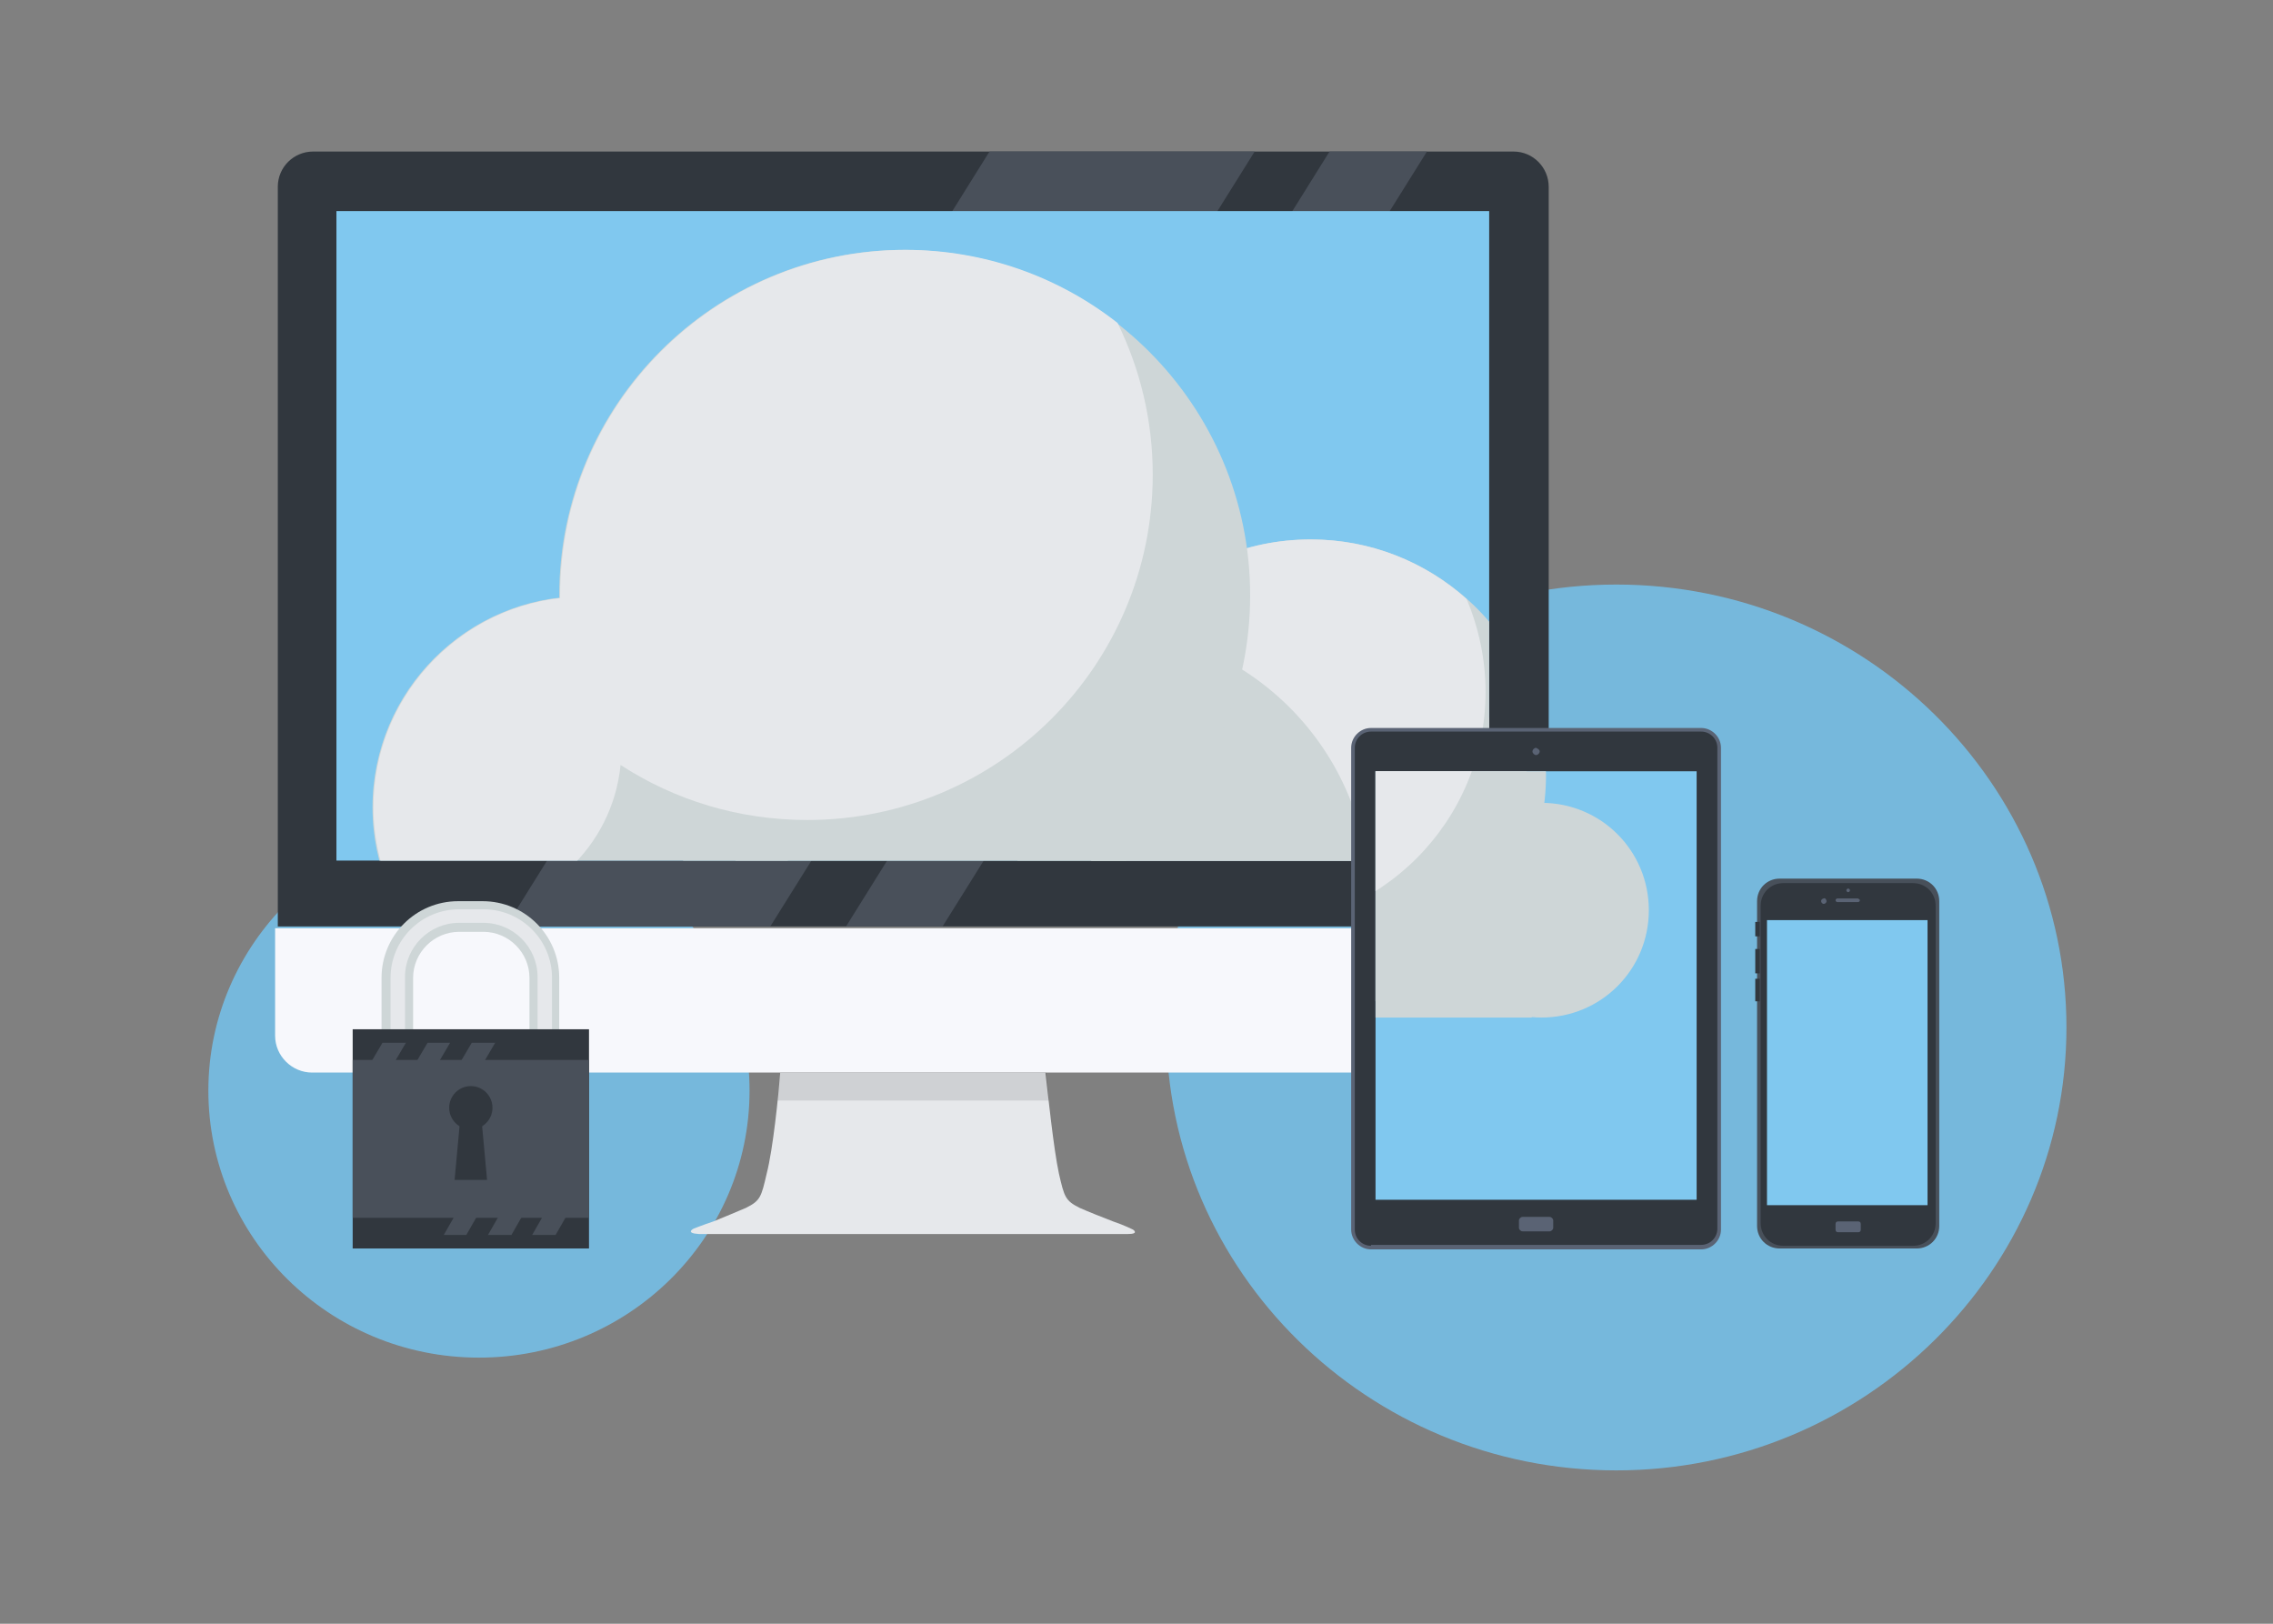
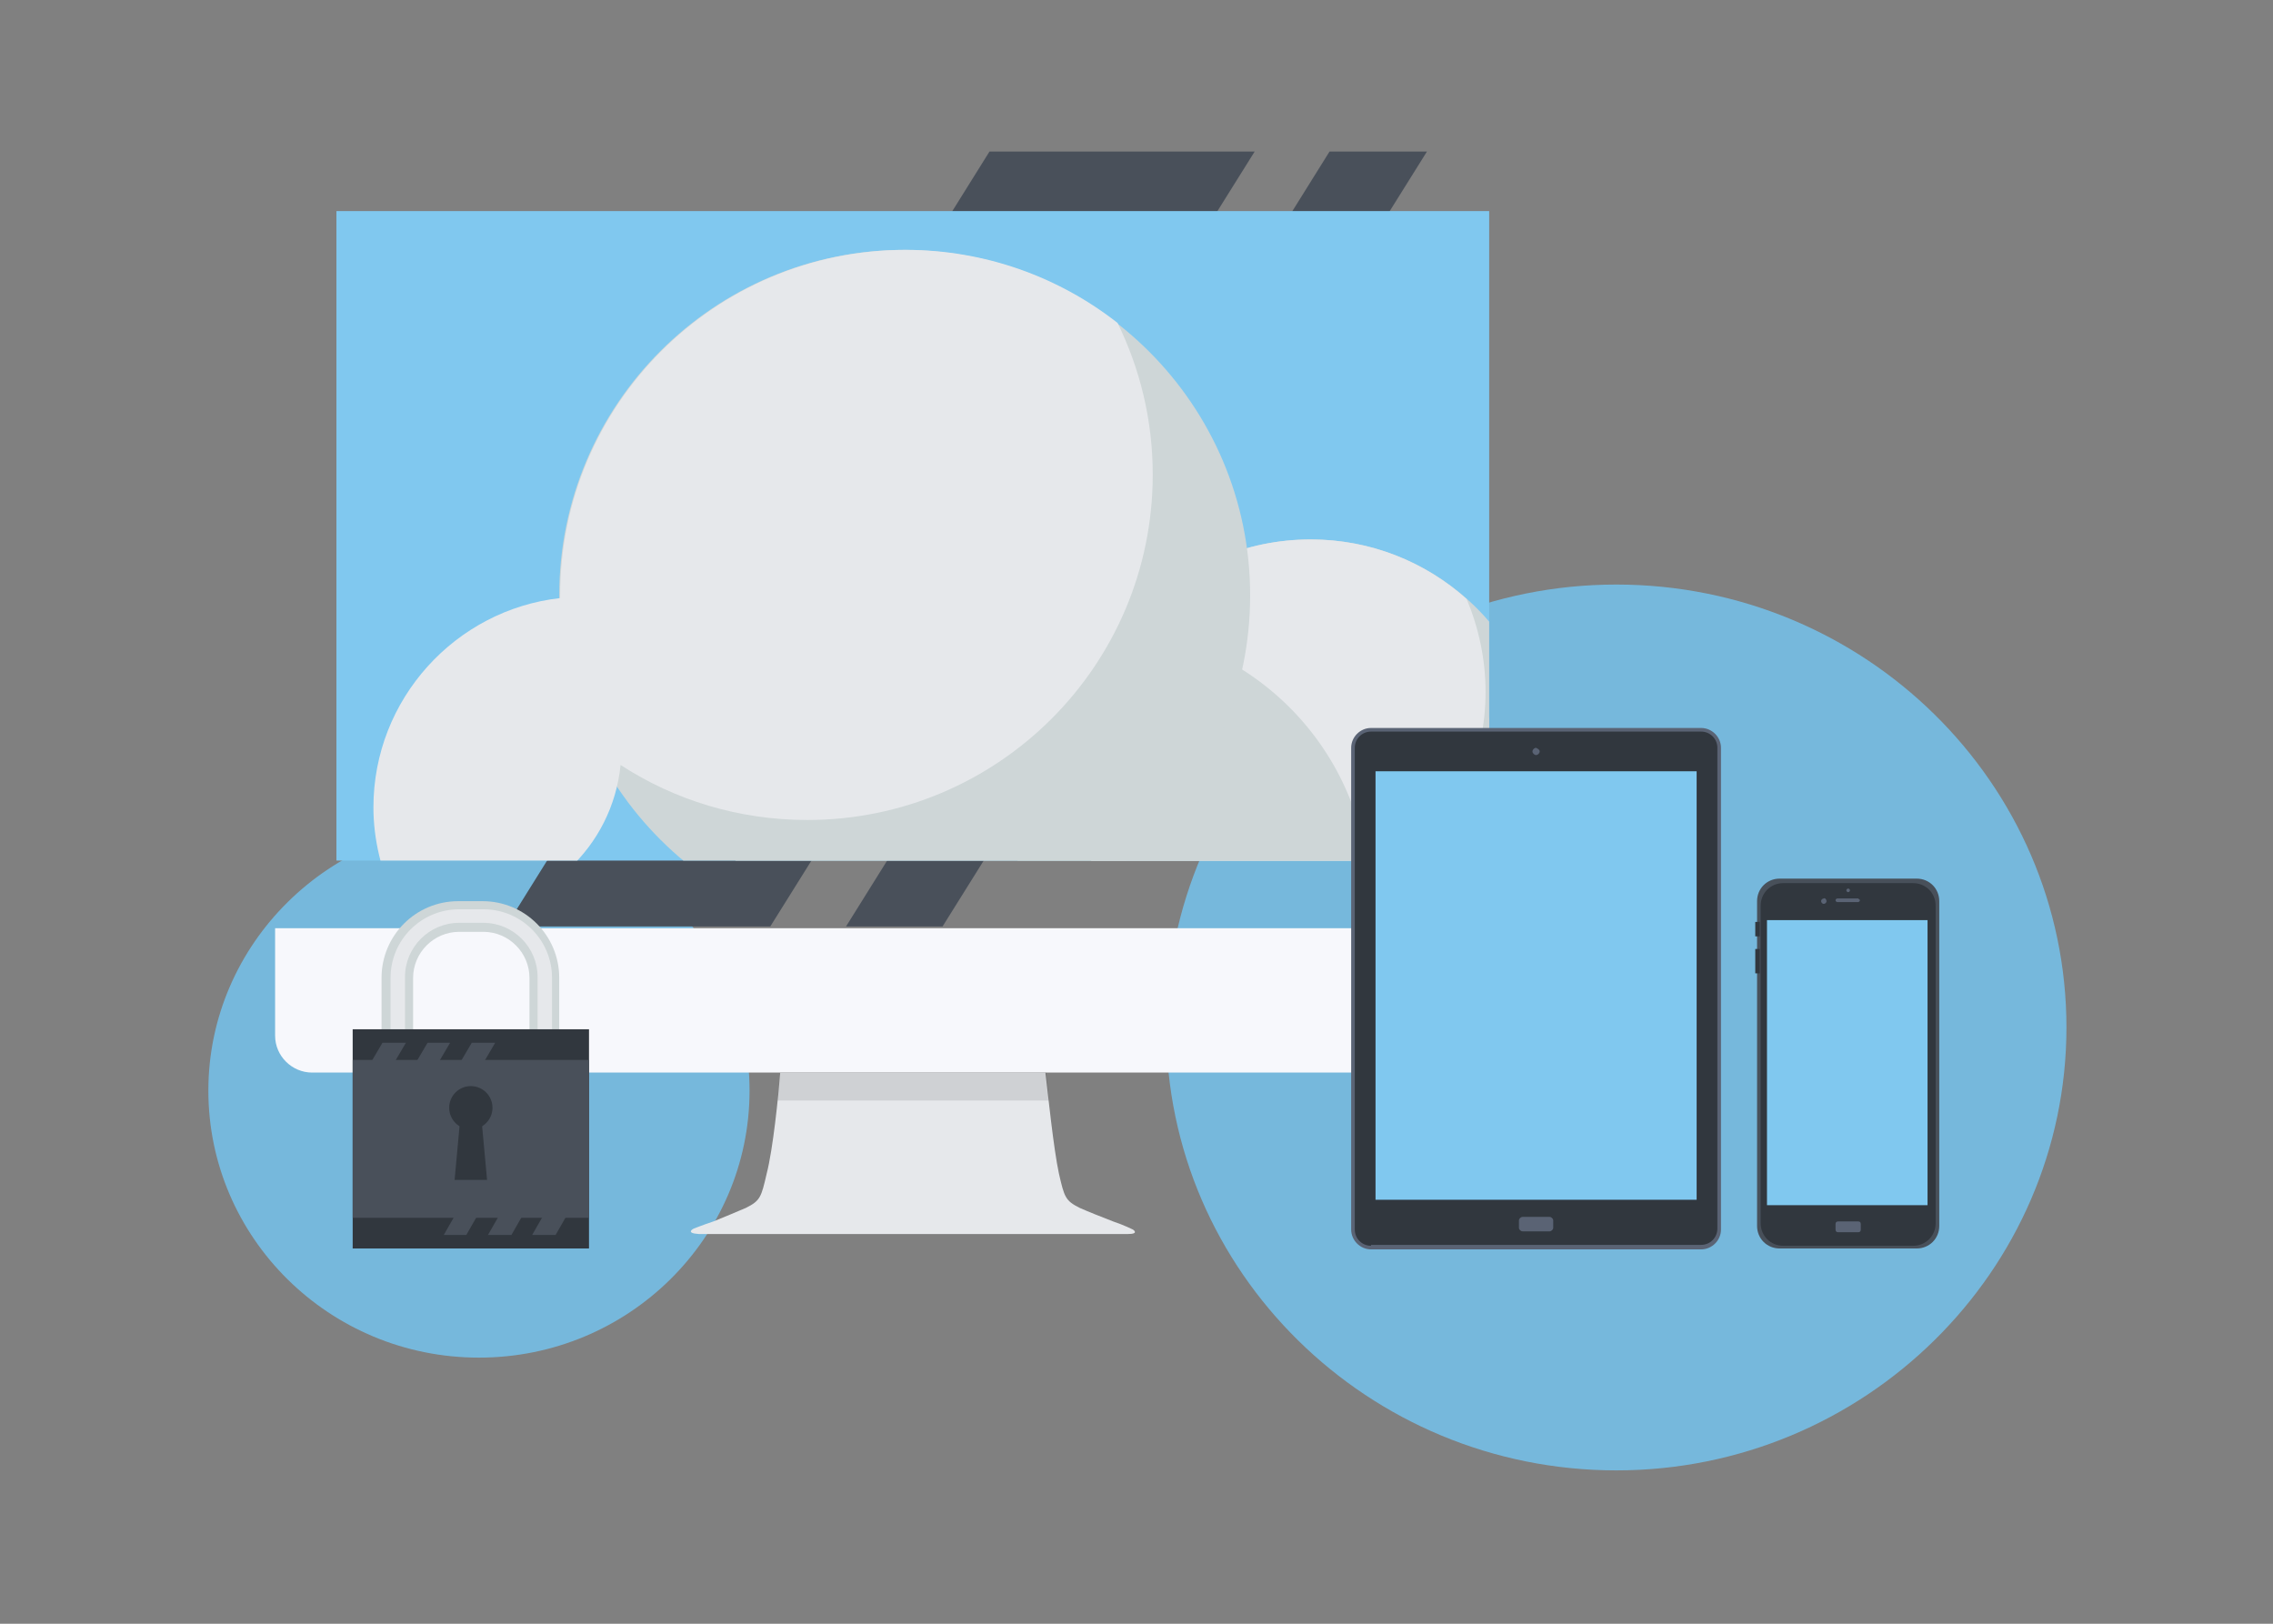
<svg xmlns="http://www.w3.org/2000/svg" xmlns:xlink="http://www.w3.org/1999/xlink" version="1.1" id="Layer_1" x="0px" y="0px" viewBox="0 0 252 180" style="enable-background:new 0 0 252 180;" xml:space="preserve">
  <rect x="0" y="0" width="252" height="180" fill="#808080" stroke="none" />
  <style type="text/css">
	.st0{fill:#76B8DC;}
	.st1{fill:#31373E;}
	.st2{fill:#F7F8FC;}
	.st3{fill:#E6E8EB;}
	.st4{opacity:0.1;}
	.st5{fill:#49505A;}
	.st6{fill:#80C8EF;}
	.st7{fill:#48505A;}
	.st8{fill:#5A6374;}
	.st9{clip-path:url(#SVGID_2_);}
	.st10{fill:#CED6D7;}
	.st11{clip-path:url(#SVGID_4_);}
</style>
  <path class="st0" d="M179.2,163c-27.5,0-49.9-22-49.9-49.1c0-27.1,22.4-49.1,49.9-49.1c27.5,0,49.9,22,49.9,49.1  C229.1,140.9,206.7,163,179.2,163z" />
  <path class="st0" d="M53.1,150.5c-16.6,0-30-13.3-30-29.6c0-16.3,13.5-29.6,30-29.6c16.6,0,30,13.3,30,29.6  C83.1,137.2,69.7,150.5,53.1,150.5z" />
  <g>
    <g>
-       <path class="st1" d="M171.7,102.7v-82c0-2.1-1.7-3.9-3.9-3.9H34.7c-2.1,0-3.9,1.7-3.9,3.9v82H171.7z" />
      <path class="st2" d="M30.5,102.9v11.9c0,2.3,1.9,4.1,4.1,4.1h133.2c2.3,0,4.1-1.9,4.1-4.1v-11.9H30.5z" />
      <path class="st3" d="M125.6,136.3c0,0-1-0.5-2.2-0.9c-1.3-0.5-2.8-1.1-3.7-1.5c-1.6-0.8-1.7-1.2-2.3-3.8    c-0.6-2.8-1.2-8.7-1.5-11.2H86.5c-0.2,2.6-0.8,8.5-1.5,11.2c-0.6,2.6-0.7,3-2.3,3.8c-0.9,0.4-2.4,1-3.6,1.5l0,0    c-1.2,0.4-2.2,0.8-2.2,0.8s-1,0.5,0.6,0.6H125C126.4,136.8,125.6,136.3,125.6,136.3z" />
      <path class="st4" d="M116.3,122c-0.1-1.2-0.2-2.3-0.3-3.1H86.5c-0.1,0.8-0.2,1.9-0.3,3.1H116.3z" />
      <polygon class="st5" points="56.1,102.7 85.4,102.7 139.1,16.8 109.7,16.8   " />
      <polygon class="st5" points="93.8,102.7 104.5,102.7 158.2,16.8 147.4,16.8   " />
      <rect x="37.3" y="23.4" class="st6" width="127.8" height="72" />
    </g>
    <g>
      <g>
        <path class="st7" d="M215,135.9c0,1.4-1.1,2.5-2.5,2.5h-15.2c-1.4,0-2.5-1.1-2.5-2.5v-36c0-1.4,1.1-2.5,2.5-2.5h15.2     c1.4,0,2.5,1.1,2.5,2.5V135.9z" />
      </g>
      <g>
        <path class="st1" d="M197.7,138.1c-1.4,0-2.5-1.1-2.5-2.5v-35.2c0-1.4,1.1-2.5,2.5-2.5h14.4c1.4,0,2.5,1.1,2.5,2.5v35.2     c0,1.4-1.1,2.5-2.5,2.5H197.7z" />
      </g>
      <g>
        <path class="st8" d="M202.5,99.9c0,0.2-0.2,0.3-0.3,0.3c-0.2,0-0.3-0.2-0.3-0.3c0-0.2,0.2-0.3,0.3-0.3     C202.3,99.5,202.5,99.7,202.5,99.9z" />
        <path class="st8" d="M205.1,98.7c0,0.1-0.1,0.2-0.2,0.2c-0.1,0-0.2-0.1-0.2-0.2c0-0.1,0.1-0.2,0.2-0.2     C205,98.5,205.1,98.6,205.1,98.7z" />
        <path class="st8" d="M206.2,99.8c0,0.1-0.1,0.2-0.2,0.2h-2.3c-0.1,0-0.2-0.1-0.2-0.2l0,0c0-0.1,0.1-0.2,0.2-0.2h2.3     C206.1,99.7,206.2,99.7,206.2,99.8L206.2,99.8z" />
      </g>
      <path class="st8" d="M206.3,136.3c0,0.2-0.1,0.3-0.3,0.3h-2.2c-0.2,0-0.3-0.1-0.3-0.3v-0.6c0-0.2,0.1-0.3,0.3-0.3h2.2    c0.2,0,0.3,0.1,0.3,0.3V136.3z" />
      <polygon class="st1" points="195.1,103.8 195.1,103.8 194.6,103.8 194.6,103.8 194.6,102.2 194.6,102.2 195.1,102.2 195.1,102.2       " />
      <polygon class="st1" points="195.1,107.9 195.1,107.9 194.6,107.9 194.6,107.9 194.6,105.2 194.6,105.2 195.1,105.2 195.1,105.2       " />
-       <polygon class="st1" points="195.1,111 195.1,111 194.6,111 194.6,111 194.6,108.5 194.6,108.5 195.1,108.5 195.1,108.5   " />
      <g>
        <rect x="195.9" y="102" class="st6" width="17.8" height="31.6" />
      </g>
    </g>
    <g>
      <defs>
        <rect id="SVGID_1_" x="37.3" y="23.4" width="127.8" height="72" />
      </defs>
      <clipPath id="SVGID_2_">
        <use xlink:href="#SVGID_1_" style="overflow:visible;" />
      </clipPath>
      <g class="st9">
        <path class="st10" d="M169.8,112.8c1.9-4,3-8.4,3-13.1c0-16.6-13.5-30.1-30.1-30.1c-16.7,0-30.2,13.5-30.2,30.1     c0,4.7,1.1,9.1,3,13.1H169.8z" />
        <path class="st10" d="M182.8,100.9c0,6.6-5.3,11.9-11.9,11.9c-6.6,0-11.9-5.3-11.9-11.9c0-6.6,5.3-11.9,11.9-11.9     C177.5,89,182.8,94.3,182.8,100.9z" />
-         <path class="st10" d="M88.1,89.5c0,12.9-10.5,23.4-23.4,23.4c-12.9,0-23.4-10.5-23.4-23.4c0-12.9,10.5-23.4,23.4-23.4     C77.7,66.1,88.1,76.6,88.1,89.5z" />
        <path class="st10" d="M171.4,85.9c0,14.4-11.7,26.1-26.1,26.1c-14.4,0-26.1-11.7-26.1-26.1c0-14.4,11.7-26.1,26.1-26.1     C159.7,59.8,171.4,71.5,171.4,85.9z" />
        <path class="st3" d="M145.3,59.8c-14.4,0-26.1,11.7-26.1,26.1c0,3.7,0.8,7.2,2.1,10.3c4.6,4.1,10.6,6.6,17.3,6.6     c14.4,0,26.1-11.7,26.1-26.1c0-3.7-0.8-7.2-2.1-10.3C158,62.3,152,59.8,145.3,59.8z" />
        <path class="st10" d="M148.8,112.8c1.9-4,3-8.4,3-13.1c0-16.6-13.5-30.1-30.1-30.1c-16.7,0-40.7,13.5-40.7,30.1     c0,4.7-18.1,9.1-16.2,13.1H148.8z" />
        <path class="st10" d="M138.6,66c0,21.1-17.1,38.3-38.3,38.3c-21.1,0-38.3-17.1-38.3-38.3c0-21.1,17.1-38.3,38.3-38.3     C121.5,27.8,138.6,44.9,138.6,66z" />
        <path class="st3" d="M89.5,90.9c21.1,0,38.3-17.1,38.3-38.3c0-6-1.4-11.7-3.9-16.8c-6.5-5.1-14.7-8.1-23.5-8.1     c-21.1,0-38.3,17.1-38.3,38.3c0,0.1,0,0.2,0,0.3c-11.6,1.3-20.7,11.2-20.7,23.2c0,3.6,0.9,7.1,2.3,10.1c2.2,1,4.7,1.5,7.2,1.5     c9.4,0,17-7.2,17.9-16.3C74.8,88.7,81.9,90.9,89.5,90.9z" />
      </g>
    </g>
    <g>
      <path class="st8" d="M190.8,136.3c0,1.2-1,2.2-2.2,2.2H152c-1.2,0-2.2-1-2.2-2.2V82.9c0-1.2,1-2.2,2.2-2.2h36.6    c1.2,0,2.2,1,2.2,2.2V136.3z" />
      <path class="st1" d="M152,138.1c-1,0-1.8-0.8-1.8-1.8V82.9c0-1,0.8-1.8,1.8-1.8h36.6c1,0,1.8,0.8,1.8,1.8v53.3    c0,1-0.8,1.8-1.8,1.8H152z" />
      <g>
        <path class="st8" d="M170.7,83.3c0,0.2-0.2,0.4-0.4,0.4c-0.2,0-0.4-0.2-0.4-0.4c0-0.2,0.2-0.4,0.4-0.4     C170.5,83,170.7,83.1,170.7,83.3z" />
      </g>
      <path class="st8" d="M172.2,136.1c0,0.2-0.2,0.4-0.4,0.4h-3c-0.2,0-0.4-0.2-0.4-0.4v-0.8c0-0.2,0.2-0.4,0.4-0.4h3    c0.2,0,0.4,0.2,0.4,0.4V136.1z" />
      <rect x="152.5" y="85.5" class="st6" width="35.6" height="47.5" />
    </g>
    <g>
      <defs>
-         <rect id="SVGID_3_" x="152.5" y="85.5" width="35.6" height="47.5" />
-       </defs>
+         </defs>
      <clipPath id="SVGID_4_">
        <use xlink:href="#SVGID_3_" style="overflow:visible;" />
      </clipPath>
      <g class="st11">
        <path class="st10" d="M169.8,112.8c1.9-4,3-8.4,3-13.1c0-16.6-13.5-30.1-30.1-30.1c-16.7,0-30.2,13.5-30.2,30.1     c0,4.7,1.1,9.1,3,13.1H169.8z" />
        <path class="st10" d="M182.8,100.9c0,6.6-5.3,11.9-11.9,11.9c-6.6,0-11.9-5.3-11.9-11.9c0-6.6,5.3-11.9,11.9-11.9     C177.5,89,182.8,94.3,182.8,100.9z" />
        <path class="st10" d="M88.1,89.5c0,12.9-10.5,23.4-23.4,23.4c-12.9,0-23.4-10.5-23.4-23.4c0-12.9,10.5-23.4,23.4-23.4     C77.7,66.1,88.1,76.6,88.1,89.5z" />
        <path class="st10" d="M171.4,85.9c0,14.4-11.7,26.1-26.1,26.1c-14.4,0-26.1-11.7-26.1-26.1c0-14.4,11.7-26.1,26.1-26.1     C159.7,59.8,171.4,71.5,171.4,85.9z" />
        <path class="st3" d="M145.3,59.8c-14.4,0-26.1,11.7-26.1,26.1c0,3.7,0.8,7.2,2.1,10.3c4.6,4.1,10.6,6.6,17.3,6.6     c14.4,0,26.1-11.7,26.1-26.1c0-3.7-0.8-7.2-2.1-10.3C158,62.3,152,59.8,145.3,59.8z" />
        <path class="st10" d="M148.8,112.8c1.9-4,3-8.4,3-13.1c0-16.6-13.5-30.1-30.1-30.1c-16.7,0-40.7,13.5-40.7,30.1     c0,4.7-18.1,9.1-16.2,13.1H148.8z" />
        <path class="st10" d="M138.6,66c0,21.1-17.1,38.3-38.3,38.3c-21.1,0-38.3-17.1-38.3-38.3c0-21.1,17.1-38.3,38.3-38.3     C121.5,27.8,138.6,44.9,138.6,66z" />
        <path class="st3" d="M89.5,90.9c21.1,0,38.3-17.1,38.3-38.3c0-6-1.4-11.7-3.9-16.8c-6.5-5.1-14.7-8.1-23.5-8.1     c-21.1,0-38.3,17.1-38.3,38.3c0,0.1,0,0.2,0,0.3c-11.6,1.3-20.7,11.2-20.7,23.2c0,3.6,0.9,7.1,2.3,10.1c2.2,1,4.7,1.5,7.2,1.5     c9.4,0,17-7.2,17.9-16.3C74.8,88.7,81.9,90.9,89.5,90.9z" />
      </g>
    </g>
    <g>
      <g>
        <path class="st10" d="M53.5,137h-2.7c-4.7,0-8.5-3.8-8.5-8.5v-20.1c0-4.7,3.8-8.5,8.5-8.5h2.7c4.7,0,8.5,3.8,8.5,8.5v20.1     C62.1,133.2,58.2,137,53.5,137z M50.9,103.3c-2.8,0-5.1,2.3-5.1,5.1v20.1c0,2.8,2.3,5.1,5.1,5.1h2.7c2.8,0,5.1-2.3,5.1-5.1v-20.1     c0-2.8-2.3-5.1-5.1-5.1H50.9z" />
        <path class="st3" d="M50.9,136.1c-4.2,0-7.6-3.4-7.6-7.6v-20.1c0-4.2,3.4-7.6,7.6-7.6h2.7c4.2,0,7.6,3.4,7.6,7.6v20.1     c0,4.2-3.4,7.6-7.6,7.6H50.9z M50.9,102.3c-3.3,0-6,2.7-6,6v20.1c0,3.3,2.7,6,6,6h2.7c3.3,0,6-2.7,6-6v-20.1c0-3.3-2.7-6-6-6     H50.9z" />
      </g>
      <rect x="39.1" y="114.1" class="st1" width="26.2" height="24.3" />
      <rect x="39.1" y="117.5" class="st5" width="26.2" height="17.5" />
      <g>
        <circle class="st1" cx="52.2" cy="122.8" r="2.4" />
        <polygon class="st1" points="50.4,130.8 52.2,130.8 54,130.8 53.3,123.2 51.1,123.2    " />
      </g>
      <g>
        <polygon class="st5" points="40.4,119 43,119 45,115.6 42.4,115.6    " />
        <polygon class="st5" points="45.4,119 47.9,119 49.9,115.6 47.4,115.6    " />
        <polygon class="st5" points="50.3,119 52.9,119 54.9,115.6 52.3,115.6    " />
      </g>
      <g>
        <polygon class="st5" points="49.2,136.9 51.7,136.9 53.7,133.4 51.2,133.4    " />
        <polygon class="st5" points="54.1,136.9 56.7,136.9 58.7,133.4 56.1,133.4    " />
        <polygon class="st5" points="59,136.9 61.6,136.9 63.6,133.4 61,133.4    " />
      </g>
    </g>
  </g>
</svg>